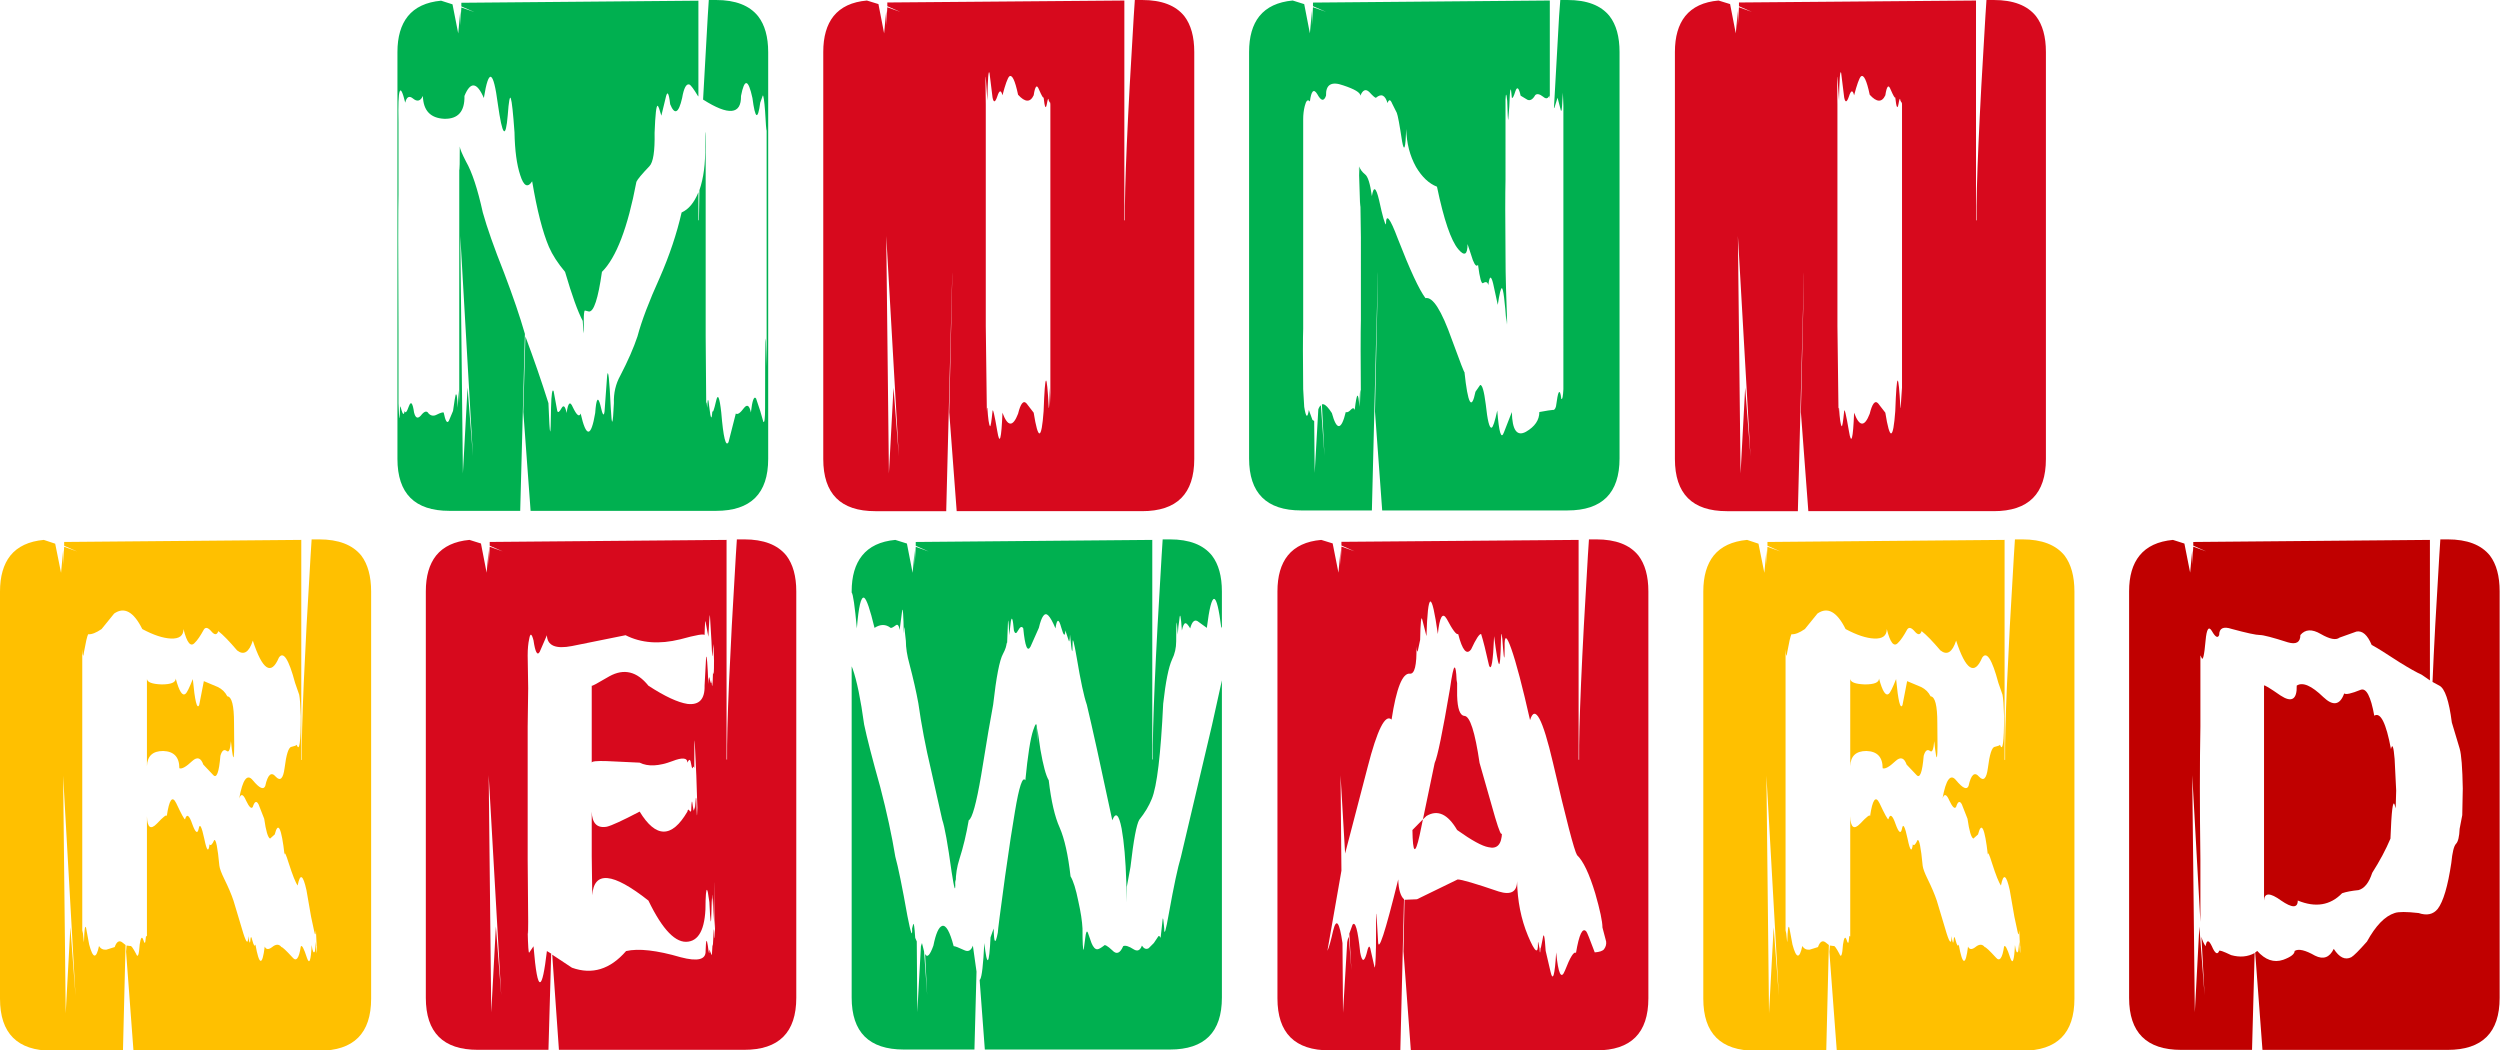
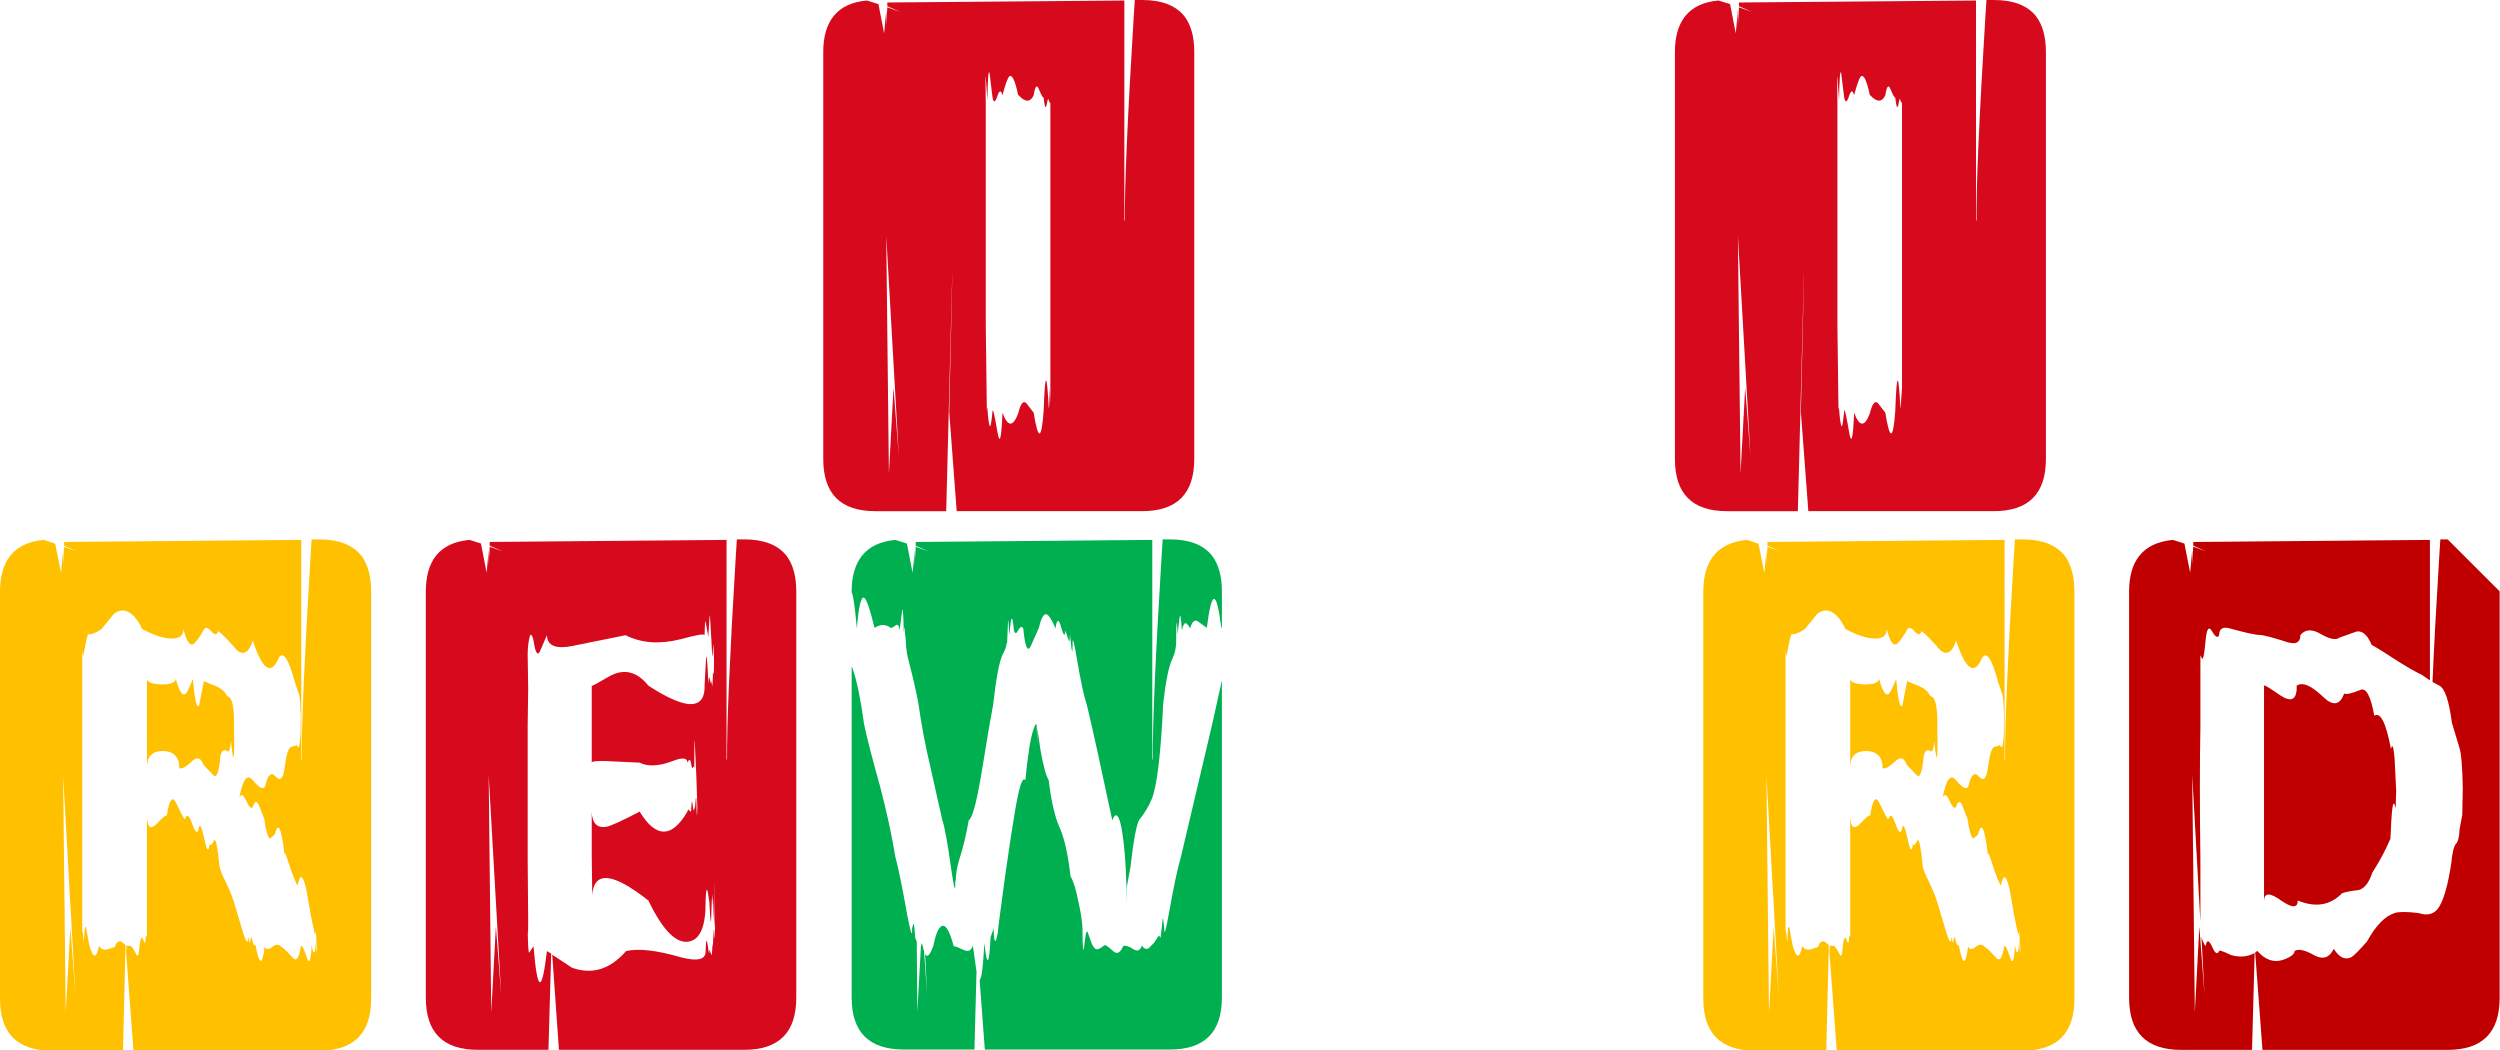
<svg xmlns="http://www.w3.org/2000/svg" xmlns:ns1="http://sodipodi.sourceforge.net/DTD/sodipodi-0.dtd" xmlns:ns2="http://www.inkscape.org/namespaces/inkscape" width="176.129" height="74" viewBox="0 0 176.129 74" version="1.1" id="svg2238" ns1:docname="LogoProDesign1.eldp">
  <defs id="defs2232" />
  <ns1:namedview id="base" pagecolor="#ffffff" bordercolor="#666666" borderopacity="1.0" ns2:pageopacity="0" ns2:pageshadow="2" ns2:zoom="1.0" ns2:cx="584" ns2:cy="384" ns2:document-units="px" ns2:current-layer="layer1" ns2:showpageshadow="2" ns2:pagecheckerboard="true" ns2:deskcolor="#d1d1d1" showgrid="false" fit-margin-top="0" fit-margin-left="0" fit-margin-right="0" fit-margin-bottom="0" />
  <g ns2:label="Layer 1" ns2:groupmode="layer" id="layer1" transform="translate(-248.936,-174)">
    <g id="g12453">
-       <path d="M 107.05,15.05 V 132.5 q 0,15 -15.05,15 H 38.45 L 36.35,118.95 36.95,97.15 Q 40.55,106.75 43.6,116.4 q 0.6,15.65 0.75,1.35 0.15,-6 0.75,-4.8 l 1.05,5.7 q 0.3,0.9 1.2,-0.75 0.9,-1.65 1.5,1.35 0.6,-4.5 1.8,-1.65 1.65,3.45 2.25,1.8 2.4,10.55 4.2,-0.15 0.45,-6.3 1.5,-2.25 0.9,4.2 1.2,1.8 l 0.75,-10.35 Q 61,105.1 61.6,117.9 q 0.45,8.4 0.9,-1.5 -0.15,-4.35 1.85,-7.95 3.3,-6.35 4.95,-11.3 1.8,-6.75 6.45,-17 4.2,-9.6 6.3,-18.8 Q 85.1,60 86.9,55.5 v 8.1 h 0.15 l 0.15,-8.7 Q 89,49.65 88.85,42.25 88.85,38.5 89,38.05 V 97.15 L 89.15,116.25 q 0.15,-0.3 0.3,1.5 0.15,-4.5 0.6,-0.15 0.6,5.25 0.9,1.05 0.15,1.05 1.05,-2.85 0.75,-3.45 1.5,3.3 0.9,10.85 2.1,8.55 l 2.1,-8.25 q 0.75,0.6 2.4,-1.65 1.35,-1.65 1.95,1.35 0.6,-5.25 1.5,-4.05 l 1.2,3.6 0.9,3.15 q 0.5,0.6 0.5,-4.05 0,-32.65 0.45,-11.9 v -68.1 q -0.15,-0.15 -0.45,-5.7 -0.35,-4.5 -0.65,-4.5 L 104.75,29.65 Q 103.7,37.45 102.5,28.3 100.7,20 99.2,27.7 99.35,35.8 88.25,28.75 L 89.6,4.7 89.9,0 H 92 q 8.4,0 12.15,4.7 2.9,3.75 2.9,10.35 m -20.3,12.65 q -1.8,-3 -2.45,-3.3 -1.35,-0.45 -2.1,3.9 -1.5,6.6 -3.45,1.8 -0.6,-5.25 -1.35,-1.65 l -1.2,4.95 q -0.75,-2.7 -1.05,-2.85 Q 74.55,30.25 74.25,38.35 q 0.15,8 -1.5,9.65 -3.3,3.45 -3.75,4.5 -3.75,19.85 -9.95,26 -1.65,11.6 -3.75,11.45 l -1.2,-0.3 q -0.3,0.3 -0.3,3 0.15,7.2 -0.3,0 Q 51.4,88.75 48.4,78.5 45.25,74.75 43.75,71.3 41,64.85 38.9,52.35 q -1.95,3 -3.45,-1.8 -1.5,-4.5 -1.65,-12.35 Q 33.2,29.8 32.75,28.45 32.3,27.1 31.85,33.25 30.95,43.95 29,30.1 27.05,15.2 24.95,28.3 21.95,21.35 19.35,27.7 q 0.15,6.75 -5.85,6.6 Q 7.5,34 7.35,27.7 6.3,29.95 4.5,28.45 2.85,27.1 2.25,29.65 0,20.45 0.3,35.2 V 56.25 q -0.15,5.55 0,39.1 V 116.4 q 0.3,7.95 0.45,1.35 0,-1.05 0.45,0.75 0.6,1.95 0.9,0.15 0.3,1.2 1.2,-1.35 0.9,-2.4 1.5,1.8 0.6,2.4 1.95,0.9 1.5,-1.95 2.25,-0.6 1.05,1.05 2.4,0.3 1.5,-0.75 1.95,-0.6 0.75,3.75 1.5,2.4 l 1.2,-2.85 Q 16.65,114.45 16.8,114 17.25,113.1 17.4,117.75 L 17.7,112.8 17.85,116.4 V 97.15 61.5 47.4 Q 18,52.5 18,42.3 18.05,43.25 19.8,46.65 22.4,51.15 24.65,61.35 q 1.8,6.5 6.15,17.45 3.9,10.25 6,17.6 L 35.45,147.5 H 15 q -15,0 -15,-15 V 15.05 Q 0,8.45 3,4.7 6.15,0.8 12.6,0.2 L 15.9,1.25 17.55,9.65 18.15,3.2 V 7.4 L 18.3,4.7 18.45,2.15 22.25,3.5 18.45,1.85 V 0.8 L 86.9,0.2 V 27.85 L 86.75,27.7 M 20.25,111.9 21.8,131.75 18.15,68.15 18.9,136.7 20.25,111.9" transform="matrix(0.244,0,0,0.244,276.936,174)" style="fill:#00b050;fill-opacity:1" id="path2253" />
      <path d="m 87.8,0 h 2.05 q 8.25,0 11.9,4.55 2.8,3.65 2.8,10.1 v 114.7 q 0,14.7 -14.7,14.7 h -52.25 L 35.5,116.15 q 2.1,-90.75 -0.85,27.9 H 14.65 Q 0,144.05 0,129.35 V 14.65 Q 0,8.2 2.9,4.55 6,0.7 12.3,0.15 L 15.55,1.15 17.15,9.4 17.75,3.05 V 7.2 L 17.9,4.55 18.05,2.05 21.7,3.35 18.05,1.75 V 0.7 L 84.85,0.15 V 62.1 H 85 Q 84.85,47.7 87.5,4.55 L 87.8,0 M 54.9,26.7 q -1.3,-6.15 -2.5,-5.15 -0.7,0.75 -1.9,5.3 -0.6,-2.35 -1.45,0.3 -0.9,2.65 -1.35,0.3 L 46.85,20.55 Q 46.4,19.1 46.25,28.35 l -0.45,-6.5 q -0.15,-1.6 0,7.65 v 21.9 40.5 L 46.1,115.95 q 0,-1.15 0.15,-1 0.3,4.7 0.75,5.15 0.25,0.3 0.7,-4.25 0.15,-1.35 1.35,5.7 1,6.05 1.45,-5.25 2.2,6 4.4,0.3 1.05,-4.3 2.35,-2.95 l 2.05,2.65 q 1.9,11.9 2.8,-0.45 0.6,-16.75 1.45,-0.9 0.15,0.45 0.3,-5.7 L 64,113.65 V 51.4 29.5 q 0,-0.75 -0.15,-0.6 L 63.55,28.35 Q 63.4,27 63,29.35 62.55,31.7 62.1,27.45 61.95,27.9 60.8,25.25 q -0.9,-2.35 -1.5,1.6 -1.45,3.1 -4.4,-0.15 M 21.3,128.6 17.75,66.5 l 0.75,66.95 1.3,-24.2 1.5,19.35" transform="matrix(0.25,0,0,0.25,306.936,174)" style="fill:#d7091d;fill-opacity:1" id="path2285" />
-       <path d="m 107.85,15.15 v 118.3 q 0,15.15 -15.15,15.15 H 38.75 L 36.65,119.8 Q 38.75,26.2 35.75,148.6 H 15.15 Q 0,148.6 0,133.45 V 15.15 Q 0,8.45 3,4.7 6.2,0.75 12.7,0.15 L 16.05,1.2 17.7,9.7 18.3,3.15 v 4.25 L 18.45,4.7 18.6,2.1 22.4,3.45 18.6,1.8 V 0.75 L 87.55,0.15 V 28.7 L 87.4,27.85 q -0.6,1.35 -1.8,0.3 -1.55,-1.2 -2.3,-0.45 -1.05,1.85 -2.25,1.35 l -2,-1.2 q -0.75,-3.45 -1.5,-1.35 -0.75,2.4 -1.05,1.95 -0.45,-5.9 -0.75,2.6 l -0.3,3.8 Q 75.3,35.15 75.15,29.4 q -0.35,-3.5 -0.5,-0.35 V 52.25 q -0.15,6.5 0,21.5 0,5.45 0.15,10.3 L 75.15,94.5 74.95,91.8 V 94.5 Q 74.2,84.05 73.6,83.9 73.15,83.75 72.4,88.75 L 71.05,82.55 Q 70.15,78.9 69.65,83 q -0.3,-1.35 -1.5,-0.6 -0.75,0.6 -1.5,-5.3 Q 66.05,78 65.15,75.75 l -1.55,-4.7 q 0,4.7 -2.7,1.5 Q 57.7,68.75 54.7,54.35 51.2,53 48.6,48.6 45.9,43.75 45.75,37.55 q -0.3,8.5 -1.2,3.65 Q 43.45,33.9 43,32.85 L 41.65,30.15 Q 40.9,28.3 40.3,30 39.25,26.5 36.95,28.45 36.65,28.6 35,26.8 q -1.55,-1.5 -2.6,1.05 0,-1.35 -5,-3 -5.15,-1.85 -5,3 -0.9,2.6 -2.55,-0.45 -1.55,-2.55 -2.15,2.15 -0.9,-1.1 -1.5,1.35 Q 15.75,32.7 15.75,34.7 v 21.35 39.65 q -0.15,3.95 0,17.6 l 0.3,5.15 q 0.75,4.7 1.35,0.9 l 1.05,2.9 0.5,0.3 L 19.1,137.7 20.15,119.2 q 0.3,-0.9 0.75,-1.2 l 1.05,14.7 -0.75,-14.85 Q 21.35,117.55 21.65,117.7 q 0.9,0.15 2.45,2.55 2.1,7.75 4.05,-0.3 0.6,0.3 1.55,-0.75 0.75,-0.75 1.05,0.15 0.9,-7.85 1.35,-0.9 0.15,-5.15 0.3,-4.85 l 0.15,3.65 q -0.15,-18.95 0,-24.1 V 69.05 L 32.4,58.6 q 0,5.9 -0.45,-10.15 l 0.15,2.6 V 48.45 Q 32.4,49.65 33.75,50.75 q 1.25,0.9 2,6.35 0.75,-4.55 2.1,1.2 1.55,7.15 2,7 0,-5 3.45,4.2 5.3,13.65 8.05,17.3 3.15,-0.75 7.7,12.1 3.65,10 3.65,9.4 1.5,14.1 3.2,5.75 L 67.25,112.1 q 0.9,-0.3 1.65,5.6 0.75,7.1 1.7,6.8 0.6,-0.15 1.65,-5 0.75,9.7 1.95,6.35 L 76.5,119.95 q 0.15,7.9 4.1,5.75 Q 84.5,123.45 84.5,119.95 l 2.6,-0.45 1.2,-0.15 q 0.75,0.15 1.05,-1.05 0.45,-3.35 0.75,-3.95 0.5,-0.9 0.8,1.8 0.45,0.3 0.6,-2.85 V 91.95 52.1 30.75 L 91.35,26.95 91.2,29.4 Q 91.05,33 90.75,32.1 L 89.8,28.45 88.9,31.35 88.75,31.5 90.25,4.7 90.6,0 h 2.1 Q 101.2,0 104.95,4.7 q 2.9,3.75 2.9,10.45" transform="matrix(0.242,0,0,0.242,336.936,174)" style="fill:#00b050;fill-opacity:1" id="path2351" />
      <path d="m 87.8,0 h 2.05 q 8.25,0 11.9,4.55 2.8,3.65 2.8,10.1 v 114.7 q 0,14.7 -14.7,14.7 h -52.25 L 35.5,116.15 q 2.1,-90.75 -0.85,27.9 H 14.65 Q 0,144.05 0,129.35 V 14.65 Q 0,8.2 2.9,4.55 6,0.7 12.3,0.15 L 15.55,1.15 17.15,9.4 17.75,3.05 V 7.2 L 17.9,4.55 18.05,2.05 21.7,3.35 18.05,1.75 V 0.7 L 84.85,0.15 V 62.1 H 85 Q 84.85,47.7 87.5,4.55 L 87.8,0 M 54.9,26.7 q -1.3,-6.15 -2.5,-5.15 -0.7,0.75 -1.9,5.3 -0.6,-2.35 -1.45,0.3 -0.9,2.65 -1.35,0.3 L 46.85,20.55 Q 46.4,19.1 46.25,28.35 l -0.45,-6.5 q -0.15,-1.6 0,7.65 v 21.9 40.5 L 46.1,115.95 q 0,-1.15 0.15,-1 0.3,4.7 0.75,5.15 0.25,0.3 0.7,-4.25 0.15,-1.35 1.35,5.7 1,6.05 1.45,-5.25 2.2,6 4.4,0.3 1.05,-4.3 2.35,-2.95 l 2.05,2.65 q 1.9,11.9 2.8,-0.45 0.6,-16.75 1.45,-0.9 0.15,0.45 0.3,-5.7 L 64,113.65 V 51.4 29.5 q 0,-0.75 -0.15,-0.6 L 63.55,28.35 Q 63.4,27 63,29.35 62.55,31.7 62.1,27.45 61.95,27.9 60.8,25.25 q -0.9,-2.35 -1.5,1.6 -1.45,3.1 -4.4,-0.15 M 21.3,128.6 17.75,66.5 l 0.75,66.95 1.3,-24.2 1.5,19.35" transform="matrix(0.25,0,0,0.25,366.936,174)" style="fill:#d7091d;fill-opacity:1" id="path2631" />
      <path d="m 85.55,41.6 q -2.75,-10.3 -4.7,-7.3 Q 77.5,42.2 73.3,29.35 71.65,34.45 68.75,32.2 65.3,28.15 63.3,26.6 q -0.6,1.7 -1.95,0.15 -1.5,-1.8 -2.25,-0.6 -1.5,2.75 -2.6,3.8 Q 54.7,32.05 53.2,26 q 0,2.9 -3.65,2.75 Q 46.1,28.6 41.25,26 37.5,18.45 33.1,21.5 L 29.45,26 Q 27.05,27.65 25.55,27.5 25.1,28.45 24.35,32.65 24.05,35.1 23.85,31.9 v 81.45 l 0.2,0.9 q 0.3,3.2 0.3,2.3 0.15,-5.3 0.6,-3.95 L 25.85,117.45 q 1.65,6.2 2.85,0.45 0.75,1.2 2.15,1.05 l 2.4,-0.75 q 0.9,-2.55 2.4,-1.2 l 0.75,0.6 -0.75,30.65 H 15.1 Q 0,148.25 0,133.15 V 15.15 Q 0,8.5 3,4.7 6.2,0.75 12.7,0.15 L 16,1.25 17.7,9.7 18.3,3.2 V 7.4 L 18.45,4.7 18.6,2.15 22.35,3.5 18.6,1.85 V 0.75 L 87.35,0.15 V 63.95 H 87.5 Q 87.35,49.15 90.05,4.7 L 90.35,0 H 92.5 q 8.45,0 12.25,4.7 Q 107.6,8.5 107.6,15.15 V 133.15 Q 107.6,148.25 92.5,148.25 H 38.7 l -2.15,-28.7 0.15,-1.8 1.1,0.15 q 0.3,-0.3 1.65,2.25 0.75,1.95 1.05,-2.7 0.45,-3.05 1.05,-1.35 0.45,1.5 0.6,0.45 0.15,-1.85 0.3,-1.55 l 0.15,0.15 V 80.25 Q 42.75,85.25 45.5,82.4 48.35,79.35 48.35,80.25 q 1.05,-7.25 2.75,-3.75 2.25,4.8 2.55,4.65 0.75,-2.55 2.1,1.4 1.35,3.75 1.85,1.35 0.45,-2.6 1.65,3 1.05,5.15 1.5,1.5 0.45,0.8 1.35,-1.2 0.75,-0.6 1.5,7.4 Q 63.75,95.85 65,98.4 66.8,102.05 67.7,104.75 l 2.85,9.5 q 1.4,4.4 1.4,0.75 0.45,2.75 0.6,1.55 0.15,-2.3 0.6,-0.3 0.6,2.25 0.9,1.2 1.65,9.2 2.7,0.6 0.6,1.35 2.15,0.15 1.65,-1.35 2.7,0 0.45,0 3.2,3 1.65,2 2.4,-3.15 0.45,-0.9 1.8,3.3 1.05,3.05 1.35,-3.75 0.45,3 0.95,1.8 l 0.3,-2.7 q 0.4,6.65 0.3,-0.05 -0.05,3.95 -0.3,-3.3 -0.15,2.15 -0.5,0.3 l -0.9,-4.2 -1.35,-7.75 q -1.5,-6.8 -2.55,-1.35 Q 85.4,99.15 83.7,93.85 82.5,89.95 82.5,91.45 81.15,79.65 79.65,85.55 L 78.3,86.75 Q 77.35,86.3 76.6,81 l -1.65,-4.2 q -0.9,-1.65 -1.65,0.75 -0.6,1.05 -1.95,-1.8 -1.25,-2.9 -2,-0.6 1.5,-8.35 3.95,-5.3 Q 76.15,73.3 76.9,71.5 78,66.5 79.95,68.8 81.9,70.9 82.5,66.35 83.25,60.3 84.5,60.15 85.85,59.85 86,59.55 87.2,62.75 87.2,51.25 87.05,46.55 86.75,45.05 l -1.2,-3.45 m -38.7,0.45 q 4.1,0 4.1,-1.7 1.5,5.6 2.85,4.4 0.6,-0.45 2.1,-4.25 0.9,9.55 1.85,7.55 l 1.35,-6.95 4.05,1.7 Q 65,43.7 65.9,45.5 67.85,45.65 67.85,53.2 68.15,70 66.95,58.5 66.65,62.15 65.75,61.35 64.55,60.45 63.9,62.75 63.3,70 61.8,68.3 l -2.85,-3 Q 57.9,62.3 55.75,64.25 53.05,66.8 52,66.35 q 0,-4.85 -4.7,-5 -4.55,0 -4.7,4.4 V 53.35 40.4 q 0.05,1.5 4.25,1.65 M 21.9,132.4 18.3,68.5 l 0.75,68.9 L 20.4,112.45 l 1.5,19.95" transform="matrix(0.243,0,0,0.243,248.936,212)" style="fill:#ffc000;fill-opacity:1" id="path2633" />
      <path d="m 107.85,15.15 v 118.3 q 0,15.15 -15.15,15.15 H 38.75 L 36.8,120.9 l 5.75,3.8 q 8.8,3.15 15.75,-4.85 5.45,-1.25 15.9,1.8 7.4,1.95 7.25,-1.8 0.15,-5 0.65,-1.55 0.45,3.65 0.45,1.1 l 0.6,1.5 q 0.15,0.75 0.3,-2.75 0.15,0.75 0.3,-3.3 0.15,-3.05 0.3,1.05 0.15,1.05 0.15,-3.35 -0.3,-23.45 -0.15,-3.5 v 4.25 L 83.75,108.45 q -0.3,-9.05 -0.3,-1.65 -0.15,-5.3 -0.3,1.5 -0.15,7 -0.6,-2.7 l -0.45,-2.9 q -0.5,-2.1 -0.65,2.45 0.15,11.2 -5,11.95 Q 71,118 64.8,105.15 49.2,92.85 48.45,103.6 L 48.3,92.25 v -13 q 0.15,5.15 4.4,4.4 2.1,-0.5 9.55,-4.4 7.1,11.65 13.9,0 0.15,-0.95 0.6,-0.3 0.35,0.6 0.5,0 0.15,-4.4 0.45,-1.4 0.45,2.75 0.45,0.15 0.15,1.85 0.3,-0.6 0.15,-2.7 0.3,-1.5 0.15,7.9 0.3,2.55 L 78.75,68.8 78.3,59.1 Q 78.15,56.5 78.15,66.65 78,65.75 77.7,66.5 77.55,67.1 77.25,65.45 76.95,63.2 76.15,65 q 0,-2.15 -4.35,-0.45 Q 65.85,66.8 62.25,65 L 52.7,64.55 Q 48.3,64.4 48.3,65 V 42.6 q 0,0.3 5.15,-2.75 6.35,-3.5 11.35,2.75 7.15,4.65 11.35,5.3 5.15,0.6 5,-5.3 L 81.6,34.25 q 0.3,-1.05 0.65,7.85 0.15,-3.15 0.45,-1.2 0.45,1.85 0.45,0 0.3,4.4 0.45,-2.25 0.3,2.1 0.3,-3.35 L 83.75,30.45 83.6,31.8 q -0.15,5.3 -0.45,-2.25 L 82.7,22 Q 82.55,22.3 82.25,28.35 l -0.65,-3.5 q -0.3,-3.05 -0.45,3.05 0,-0.75 -7.1,1.2 -9.1,2.25 -15.9,-1.2 L 42.55,31.05 Q 35.4,32.45 35.25,27.9 l -2.1,4.85 Q 32.1,34.55 31.35,29.4 30.55,26.35 30.1,28.95 29.65,30.9 29.65,33.8 L 29.8,43.35 29.65,54.55 V 93.15 Q 29.95,119.2 29.65,113.9 q 0.15,6.85 0.45,6.4 l 1.25,-1.85 q 0.9,10.9 1.95,10.45 Q 34.2,128.75 35.25,119.85 l 1.25,0.75 -0.8,28 H 15.1 Q 0,148.6 0,133.45 V 15.15 Q 0,8.5 3,4.7 6.2,0.75 12.7,0.15 L 16.05,1.2 17.7,9.7 18.3,3.2 v 4.25 l 0.15,-2.75 L 18.6,2.15 22.4,3.5 18.6,1.85 V 0.75 L 87.55,0.15 V 64.1 h 0.15 Q 87.55,49.25 90.25,4.7 L 90.55,0 h 2.15 Q 101.15,0 104.95,4.7 107.85,8.5 107.85,15.15 m -87.45,97.55 1.55,20 -3.65,-64.05 0.75,69.05 1.35,-25" transform="matrix(0.242,0,0,0.242,278.936,212)" style="fill:#d7091d;fill-opacity:1" id="path2759" />
      <path d="m 106.9,15.05 v 10.2 q -0.15,0.15 -0.15,0.45 Q 104.65,8.75 102.55,25.55 L 99.85,23.6 Q 98.5,22.85 97.75,25.7 q -0.9,-1.5 -1.35,-1.5 -0.6,0 -1.05,2.1 -0.45,-6.6 -0.75,-3 Q 94.3,25.1 94.15,27.5 q -0.45,-7.8 -0.45,1.95 0,2.85 -1.2,5.25 -1.5,3.3 -2.55,12.75 -1.05,22.1 -3.3,27.5 -1.2,3 -3.6,6 Q 81.85,82.9 80.5,94.6 L 79.45,100.3 v 4.5 L 79.3,98.95 Q 79,89.35 77.95,83.5 76.75,77.35 75.25,81.1 70.15,57.1 67.9,47.75 66.65,44.15 65,34.25 q -1.2,-6.9 -1.2,-4.5 0,6 -0.75,-2.25 -0.15,2.85 -0.45,1.5 L 61.7,26.3 Q 61.55,29.15 60.5,25.4 59.45,21.5 58.85,25.7 57.65,22.85 56.75,21.95 q -1.5,-1.5 -2.7,3.6 l -2.4,5.4 q -1.35,2.55 -2.1,-5.25 -0.6,-1.05 -1.5,0.6 -0.75,1.5 -1.2,0 Q 46.4,21.2 45.95,23.75 L 45.5,27.65 q -0.3,-7.35 -0.45,-1.8 -0.15,5.7 -0.3,3.9 0,1.35 -1.05,3.3 Q 42.2,35.75 40.85,47.75 39.8,53.15 37.4,68.05 35.3,80.35 33.8,81.1 32.75,87.25 31.1,92.35 30.05,95.65 30.05,98.95 29.9,97.6 29.9,98.8 v 0.15 q 0.15,4.8 -1.05,-3 -1.65,-12 -2.7,-15 L 22.85,66.25 q -2.25,-9.45 -3.6,-18.95 -0.9,-4.95 -2.55,-11.25 -1.05,-3.75 -1.05,-6.75 L 15.35,26.6 Q 15.2,23.9 15.05,27.2 14.9,19.25 14.6,20.45 L 13.85,26.15 q -0.3,-1.95 -1.1,-1.35 -1.2,0.9 -1.5,0.75 -2.1,-1.65 -4.65,0 -1.95,-8.1 -3,-8.7 Q 2.25,16.25 1.5,25.7 0.6,15.95 0,15.35 v -0.3 Q 0,8.45 3,4.7 6.15,0.75 12.6,0.15 L 15.95,1.2 17.6,9.65 18.2,3.2 V 7.4 L 18.35,4.7 18.5,2.15 22.25,3.5 18.5,1.85 V 0.75 L 86.8,0.15 V 63.55 h 0.15 Q 86.8,48.8 89.5,4.7 L 89.8,0 h 2.1 Q 100.3,0 104.05,4.7 q 2.85,3.75 2.85,10.35 m -2.85,38.55 2.85,-12.9 V 132.3 q 0,15 -15,15 H 38.45 l -1.5,-20.1 0.15,-0.15 q 0.75,-1.2 1.2,-10.5 Q 39.5,127.2 40.1,114.9 L 41,112.35 q 0.15,6.6 1.2,1.2 0,-0.9 2.1,-16.25 1.8,-12.75 2.85,-18.75 1.8,-10.8 3,-9 1.05,-10.8 2.25,-14.4 1.05,-3.2 1.05,-0.65 0.15,8.75 0.15,0 L 54.5,60.7 q 1.2,6.9 2.4,8.85 1.05,9 3.15,13.65 Q 62.15,88 63.2,97.3 64.4,99.25 65.45,104.5 q 1.05,4.7 1.2,7.85 0,6.3 0.35,6.15 l 0.45,-3.45 q 0.3,-2.55 0.75,-1.5 l 1.05,3 q 0.75,1.8 1.65,1.8 0.6,0 1.95,-1.05 0.3,-0.6 2.4,1.35 1.8,1.95 3.15,-1.2 0.9,-0.45 3,0.9 1.65,1.05 2.4,-1.05 0.9,1.35 1.95,0.75 l 1.5,-1.5 1.2,-1.8 q 0.3,-0.6 0.75,0.3 l 0.6,-5.4 q 0.15,-1.05 0.45,2.7 0,3.3 1.35,-4.4 2.1,-11.7 3.45,-16.2 L 104.05,53.6 M 0.3,37.4 Q 2.1,42.5 3.6,53.45 4.8,59.2 8.25,71.5 q 2.85,10.95 4.35,20.1 1.25,4.5 3.5,17.15 1.5,7.65 1.35,3.6 L 17.75,111.15 q 0.3,-0.9 0.6,3.9 l 0.45,1.05 0.15,20.4 L 20,117.45 l 0.3,-0.9 0.6,2.4 0.9,12.6 -0.6,-11.85 Q 22.1,121.5 23.6,117.3 q 1.05,-5.25 2.55,-5.7 1.65,-0.45 3.3,5.85 0.6,0 3.15,1.2 Q 34.25,119.4 35,117.3 l 1.05,7.5 -0.6,22.5 H 15.05 Q 0,147.3 0,132.3 V 36.65 l 0.3,0.75" transform="matrix(0.244,0,0,0.244,308.937,212)" style="fill:#00b050;fill-opacity:1" id="path3103" />
-       <path d="M 90.95,0 Q 99.25,0 102.95,4.6 105.8,8.3 105.8,14.85 V 130.9 Q 105.8,145.75 90.95,145.75 H 38.05 L 35.95,117.5 36.25,102.8 39.8,102.65 51.4,97 q 1.65,0 11.75,3.45 5.2,1.6 5.2,-3 Q 68.5,105.95 71.45,113.05 q 3,7.15 2.85,2.1 0,-1.05 0.45,1.5 0.15,2.5 0.3,-0.15 0,0.7 0.6,-2.55 0.45,-3.1 0.85,3.4 l 1.35,5.8 q 1.05,4.75 1.65,-5.35 0.9,9.25 2.5,5.2 2.25,-5.8 3.15,-5.05 1.35,-8 2.95,-6.1 0.3,0.3 2.4,5.95 2.05,-0.15 2.65,-0.9 0.75,-1 0.6,-2.2 l -1.05,-4 q 0,-2.55 -2.05,-9.7 Q 88.1,92.55 85.45,90.05 84.25,88.1 78.6,63.75 74.15,44.7 72.05,51.55 68.8,37.15 66.7,31.2 64.65,25.4 64.8,30.75 q 0,5.8 -0.45,0.3 Q 63.9,24.35 63.75,28.65 63.6,36.4 63.15,35.5 62.7,34.75 61.8,27.6 61.35,38.6 60.35,35.95 59,29.85 58.1,27 57.35,26.85 55.25,31.35 53.35,34 51.55,27 q -0.75,0.45 -3.25,-4.3 Q 46.5,19.6 45.75,27 43.1,8.15 42.5,27.6 l -1.2,-4.75 q -0.45,-1.75 -0.6,5.8 L 40.1,31.5 Q 39.8,32.8 39.65,30.6 39.8,38.6 37.75,38.3 34.6,38 32.55,51.4 29.85,48.85 25.7,65.05 L 19.3,89.6 18,67.3 18.25,94.5 l -4,22.85 q 0.6,-1.15 1.65,-5.8 1.35,-5.45 2.65,3.6 l 0.15,19.9 L 19.9,114.85 q 0.15,-0.9 0.45,-1.5 l 0.75,9.5 -0.6,-10.4 0.9,-2.5 q 1.2,-1.8 2.2,7.85 0.75,4.05 1.8,0.45 0.75,-3.55 1.2,-1.05 l 1.05,4.65 q 0.3,1.45 0.45,-5.65 0,-10.85 0.15,-9.25 l 0.45,7.6 q 0.1,5.35 5.75,-17.55 0.15,4.3 1.65,5.65 l -1.05,43.1 H 14.85 Q 0,145.75 0,130.9 V 14.85 Q 0,8.3 2.95,4.6 6.1,0.7 12.5,0.15 L 15.75,1.15 17.4,9.5 18,3.1 V 7.25 L 18.15,4.6 18.25,2.05 22,3.4 18.25,1.75 V 0.7 L 85.9,0.15 V 62.85 h 0.15 Q 85.9,48.25 88.55,4.6 L 88.85,0 h 2.1 M 51.25,44.4 v 0.15 q 0.15,5.65 2.1,5.8 Q 55.7,50.5 57.65,63.75 l 4.45,15.6 q 1.8,6.05 1.95,4.3 -0.15,5.05 -3.85,4.15 Q 57.5,87.35 51.25,82.9 q -4,-6.85 -8.75,-4 l -1.05,1 -0.9,4.5 L 44.85,63.75 q 1.2,-2.55 4.35,-21.1 0.85,-5.95 1.3,-6.1 0.45,-0.15 0.6,3.55 L 51.25,41 v 3.4 m -10.7,40 Q 38.65,93 38.5,82.9 l 2.95,-3" transform="matrix(0.247,0,0,0.247,338.934,212)" style="fill:#d7091d;fill-opacity:1" id="path3289" />
      <path d="m 85.55,41.6 q -2.75,-10.3 -4.7,-7.3 Q 77.5,42.2 73.3,29.35 71.65,34.45 68.75,32.2 65.3,28.15 63.3,26.6 q -0.6,1.7 -1.95,0.15 -1.5,-1.8 -2.25,-0.6 -1.5,2.75 -2.6,3.8 Q 54.7,32.05 53.2,26 q 0,2.9 -3.65,2.75 Q 46.1,28.6 41.25,26 37.5,18.45 33.1,21.5 L 29.45,26 Q 27.05,27.65 25.55,27.5 25.1,28.45 24.35,32.65 24.05,35.1 23.85,31.9 v 81.45 l 0.2,0.9 q 0.3,3.2 0.3,2.3 0.15,-5.3 0.6,-3.95 L 25.85,117.45 q 1.65,6.2 2.85,0.45 0.75,1.2 2.15,1.05 l 2.4,-0.75 q 0.9,-2.55 2.4,-1.2 l 0.75,0.6 -0.75,30.65 H 15.1 Q 0,148.25 0,133.15 V 15.15 Q 0,8.5 3,4.7 6.2,0.75 12.7,0.15 L 16,1.25 17.7,9.7 18.3,3.2 V 7.4 L 18.45,4.7 18.6,2.15 22.35,3.5 18.6,1.85 V 0.75 L 87.35,0.15 V 63.95 H 87.5 Q 87.35,49.15 90.05,4.7 L 90.35,0 H 92.5 q 8.45,0 12.25,4.7 Q 107.6,8.5 107.6,15.15 V 133.15 Q 107.6,148.25 92.5,148.25 H 38.7 l -2.15,-28.7 0.15,-1.8 1.1,0.15 q 0.3,-0.3 1.65,2.25 0.75,1.95 1.05,-2.7 0.45,-3.05 1.05,-1.35 0.45,1.5 0.6,0.45 0.15,-1.85 0.3,-1.55 l 0.15,0.15 V 80.25 Q 42.75,85.25 45.5,82.4 48.35,79.35 48.35,80.25 q 1.05,-7.25 2.75,-3.75 2.25,4.8 2.55,4.65 0.75,-2.55 2.1,1.4 1.35,3.75 1.85,1.35 0.45,-2.6 1.65,3 1.05,5.15 1.5,1.5 0.45,0.8 1.35,-1.2 0.75,-0.6 1.5,7.4 Q 63.75,95.85 65,98.4 66.8,102.05 67.7,104.75 l 2.85,9.5 q 1.4,4.4 1.4,0.75 0.45,2.75 0.6,1.55 0.15,-2.3 0.6,-0.3 0.6,2.25 0.9,1.2 1.65,9.2 2.7,0.6 0.6,1.35 2.15,0.15 1.65,-1.35 2.7,0 0.45,0 3.2,3 1.65,2 2.4,-3.15 0.45,-0.9 1.8,3.3 1.05,3.05 1.35,-3.75 0.45,3 0.95,1.8 l 0.3,-2.7 q 0.4,6.65 0.3,-0.05 -0.05,3.95 -0.3,-3.3 -0.15,2.15 -0.5,0.3 l -0.9,-4.2 -1.35,-7.75 q -1.5,-6.8 -2.55,-1.35 Q 85.4,99.15 83.7,93.85 82.5,89.95 82.5,91.45 81.15,79.65 79.65,85.55 L 78.3,86.75 Q 77.35,86.3 76.6,81 l -1.65,-4.2 q -0.9,-1.65 -1.65,0.75 -0.6,1.05 -1.95,-1.8 -1.25,-2.9 -2,-0.6 1.5,-8.35 3.95,-5.3 Q 76.15,73.3 76.9,71.5 78,66.5 79.95,68.8 81.9,70.9 82.5,66.35 83.25,60.3 84.5,60.15 85.85,59.85 86,59.55 87.2,62.75 87.2,51.25 87.05,46.55 86.75,45.05 l -1.2,-3.45 m -38.7,0.45 q 4.1,0 4.1,-1.7 1.5,5.6 2.85,4.4 0.6,-0.45 2.1,-4.25 0.9,9.55 1.85,7.55 l 1.35,-6.95 4.05,1.7 Q 65,43.7 65.9,45.5 67.85,45.65 67.85,53.2 68.15,70 66.95,58.5 66.65,62.15 65.75,61.35 64.55,60.45 63.9,62.75 63.3,70 61.8,68.3 l -2.85,-3 Q 57.9,62.3 55.75,64.25 53.05,66.8 52,66.35 q 0,-4.85 -4.7,-5 -4.55,0 -4.7,4.4 V 53.35 40.4 q 0.05,1.5 4.25,1.65 M 21.9,132.4 18.3,68.5 l 0.75,68.9 L 20.4,112.45 l 1.5,19.95" transform="matrix(0.243,0,0,0.243,368.936,212)" style="fill:#ffc000;fill-opacity:1" id="path3385" />
-       <path d="M 86.5,40.55 84.1,38.9 Q 82.05,38 77.7,35.3 72,31.55 69.75,30.35 67.95,26.05 65.4,26.5 L 60.5,28.25 Q 59,29.45 55.1,27.2 51.35,25 49.25,27.5 q 0,3.15 -3.6,2.1 Q 39.1,27.5 37.6,27.5 35.95,27.5 29.5,25.75 25.9,24.55 25.9,27.5 25.3,29 23.8,26.35 22.45,24.1 22,29 21.4,35.75 20.8,33.95 L 20.5,33.35 v 20.5 Q 20.2,69.45 20.5,92 v 18 L 18.15,67.8 18.9,136 l 1.3,-24.65 1.5,19.75 L 20.8,114.3 Q 21.25,115.95 22,117 q 0.45,-2.85 1.8,0 1.35,3.15 2.1,1.35 0,-0.45 3.45,1.2 3.75,1.05 6.75,-0.6 l -0.75,27.85 H 15 Q 0,146.8 0,131.85 V 14.95 Q 0,8.35 3,4.65 6.15,0.75 12.6,0.15 L 15.9,1.2 17.55,9.55 18.15,3.15 V 7.3 L 18.3,4.65 18.45,2.1 22.15,3.45 18.45,1.8 V 0.75 L 86.5,0.15 V 40.55 M 106.55,14.95 V 131.85 Q 106.55,146.8 91.6,146.8 h -53.25 l -2.1,-28 0.6,-0.45 q 3.45,3.9 7.45,2.55 3.3,-1.2 3.3,-2.55 1.65,-1.05 5.85,1.35 3.6,1.8 5.4,-1.95 2.4,3.75 5.05,2.4 1.05,-0.6 4.5,-4.5 3.75,-6.85 7.95,-8.2 1.65,-0.6 6.9,0 3.55,1.2 5.5,-1.2 2.4,-3.15 3.9,-13.2 0.45,-4.6 1.35,-5.5 0.9,-0.9 1.05,-4.35 l 0.75,-3.9 0.15,-7.65 q -0.15,-8.95 -0.9,-11.5 l -2.25,-7.5 Q 91.6,43.25 89.2,42.05 L 87.25,41 Q 87.85,26.5 89.2,4.65 L 89.5,0 h 2.1 Q 100,0 103.75,4.65 106.55,8.35 106.55,14.95 M 55.85,45.35 q 4.2,4 6,-1.05 0.7,0.6 4.75,-1.05 Q 69,42.35 70.5,50.7 73.2,49.05 75.3,60.3 75.9,57.75 76.35,63.15 L 76.8,72.25 76.65,77.35 76.35,76.3 q -0.75,-2.25 -1.2,9.75 -1.95,4.65 -5.25,9.85 Q 68.55,100.1 66,100.85 q -3,0.3 -4.75,0.9 -5.1,5.25 -12.75,2.1 0,3.3 -4.8,0 -4.75,-3.45 -4.9,0 V 42.05 q 0,-0.45 4.75,2.85 4.8,3.15 4.65,-2.85 2.55,-1.65 7.65,3.3" transform="matrix(0.245,0,0,0.245,398.935,212)" style="fill:#c00000" id="path4371" />
+       <path d="M 86.5,40.55 84.1,38.9 Q 82.05,38 77.7,35.3 72,31.55 69.75,30.35 67.95,26.05 65.4,26.5 L 60.5,28.25 Q 59,29.45 55.1,27.2 51.35,25 49.25,27.5 q 0,3.15 -3.6,2.1 Q 39.1,27.5 37.6,27.5 35.95,27.5 29.5,25.75 25.9,24.55 25.9,27.5 25.3,29 23.8,26.35 22.45,24.1 22,29 21.4,35.75 20.8,33.95 L 20.5,33.35 v 20.5 Q 20.2,69.45 20.5,92 v 18 L 18.15,67.8 18.9,136 l 1.3,-24.65 1.5,19.75 L 20.8,114.3 Q 21.25,115.95 22,117 q 0.45,-2.85 1.8,0 1.35,3.15 2.1,1.35 0,-0.45 3.45,1.2 3.75,1.05 6.75,-0.6 l -0.75,27.85 H 15 Q 0,146.8 0,131.85 V 14.95 Q 0,8.35 3,4.65 6.15,0.75 12.6,0.15 L 15.9,1.2 17.55,9.55 18.15,3.15 V 7.3 L 18.3,4.65 18.45,2.1 22.15,3.45 18.45,1.8 V 0.75 L 86.5,0.15 V 40.55 M 106.55,14.95 V 131.85 Q 106.55,146.8 91.6,146.8 h -53.25 l -2.1,-28 0.6,-0.45 q 3.45,3.9 7.45,2.55 3.3,-1.2 3.3,-2.55 1.65,-1.05 5.85,1.35 3.6,1.8 5.4,-1.95 2.4,3.75 5.05,2.4 1.05,-0.6 4.5,-4.5 3.75,-6.85 7.95,-8.2 1.65,-0.6 6.9,0 3.55,1.2 5.5,-1.2 2.4,-3.15 3.9,-13.2 0.45,-4.6 1.35,-5.5 0.9,-0.9 1.05,-4.35 l 0.75,-3.9 0.15,-7.65 q -0.15,-8.95 -0.9,-11.5 l -2.25,-7.5 Q 91.6,43.25 89.2,42.05 L 87.25,41 Q 87.85,26.5 89.2,4.65 L 89.5,0 h 2.1 M 55.85,45.35 q 4.2,4 6,-1.05 0.7,0.6 4.75,-1.05 Q 69,42.35 70.5,50.7 73.2,49.05 75.3,60.3 75.9,57.75 76.35,63.15 L 76.8,72.25 76.65,77.35 76.35,76.3 q -0.75,-2.25 -1.2,9.75 -1.95,4.65 -5.25,9.85 Q 68.55,100.1 66,100.85 q -3,0.3 -4.75,0.9 -5.1,5.25 -12.75,2.1 0,3.3 -4.8,0 -4.75,-3.45 -4.9,0 V 42.05 q 0,-0.45 4.75,2.85 4.8,3.15 4.65,-2.85 2.55,-1.65 7.65,3.3" transform="matrix(0.245,0,0,0.245,398.935,212)" style="fill:#c00000" id="path4371" />
    </g>
  </g>
</svg>